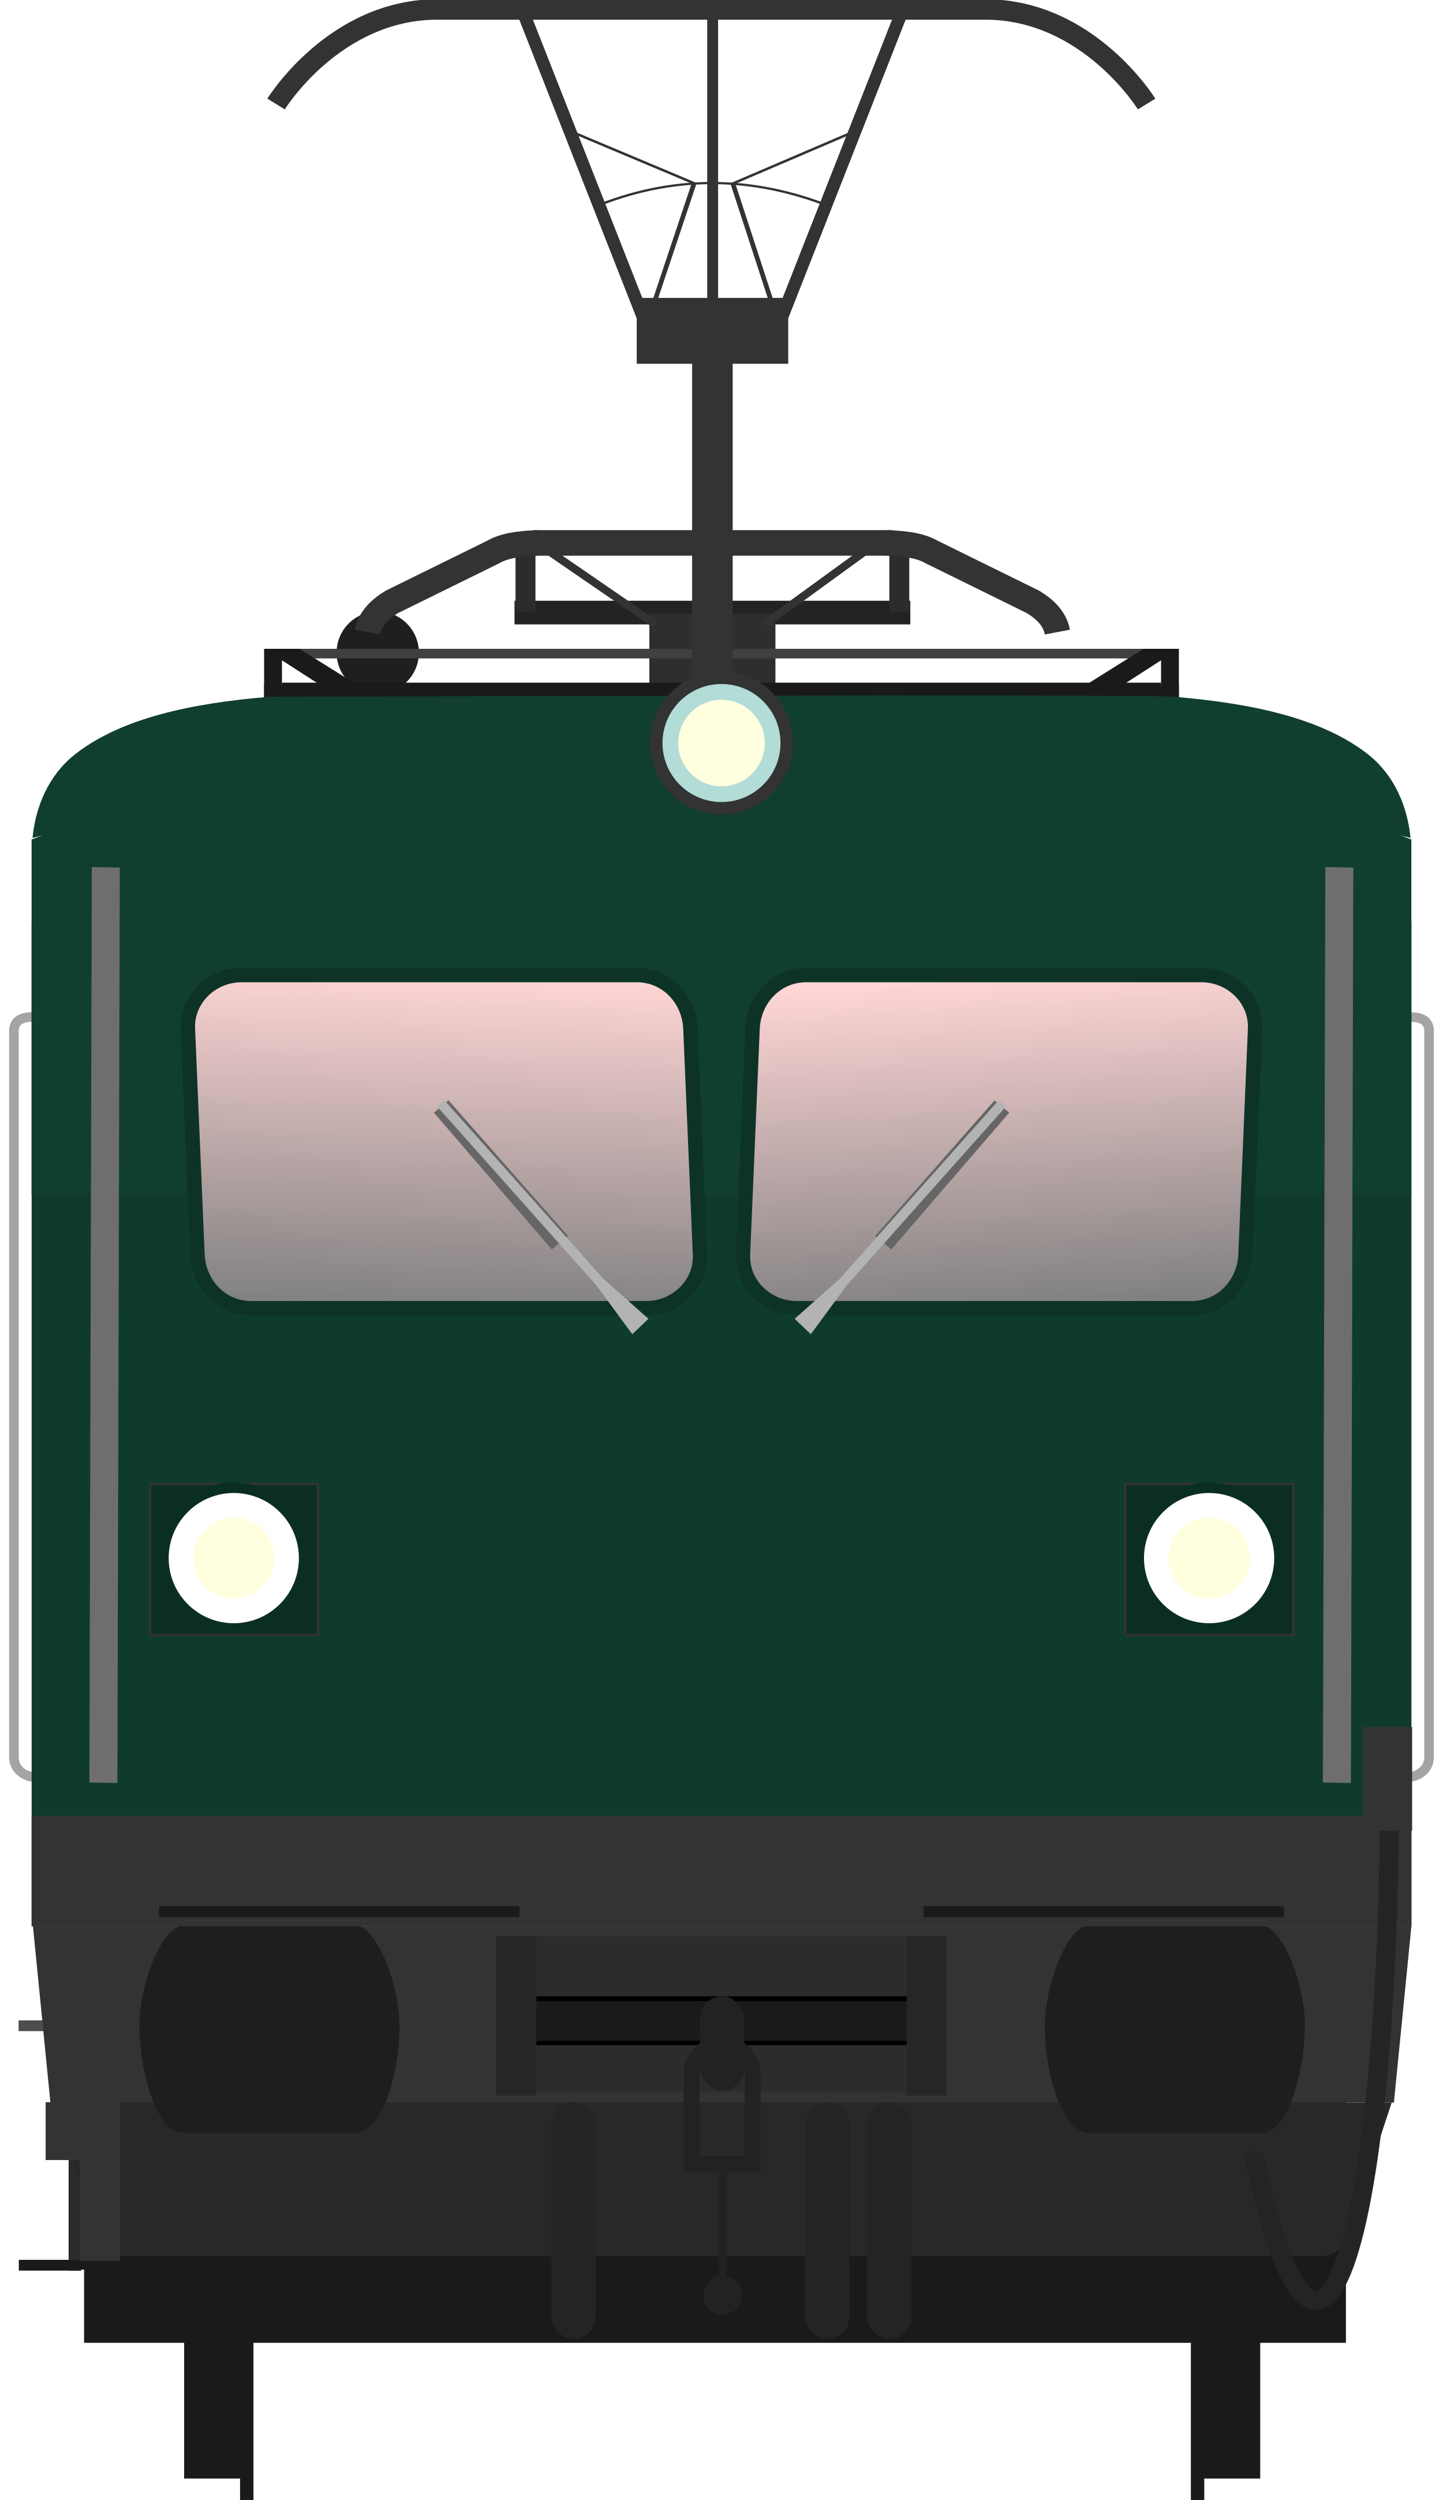
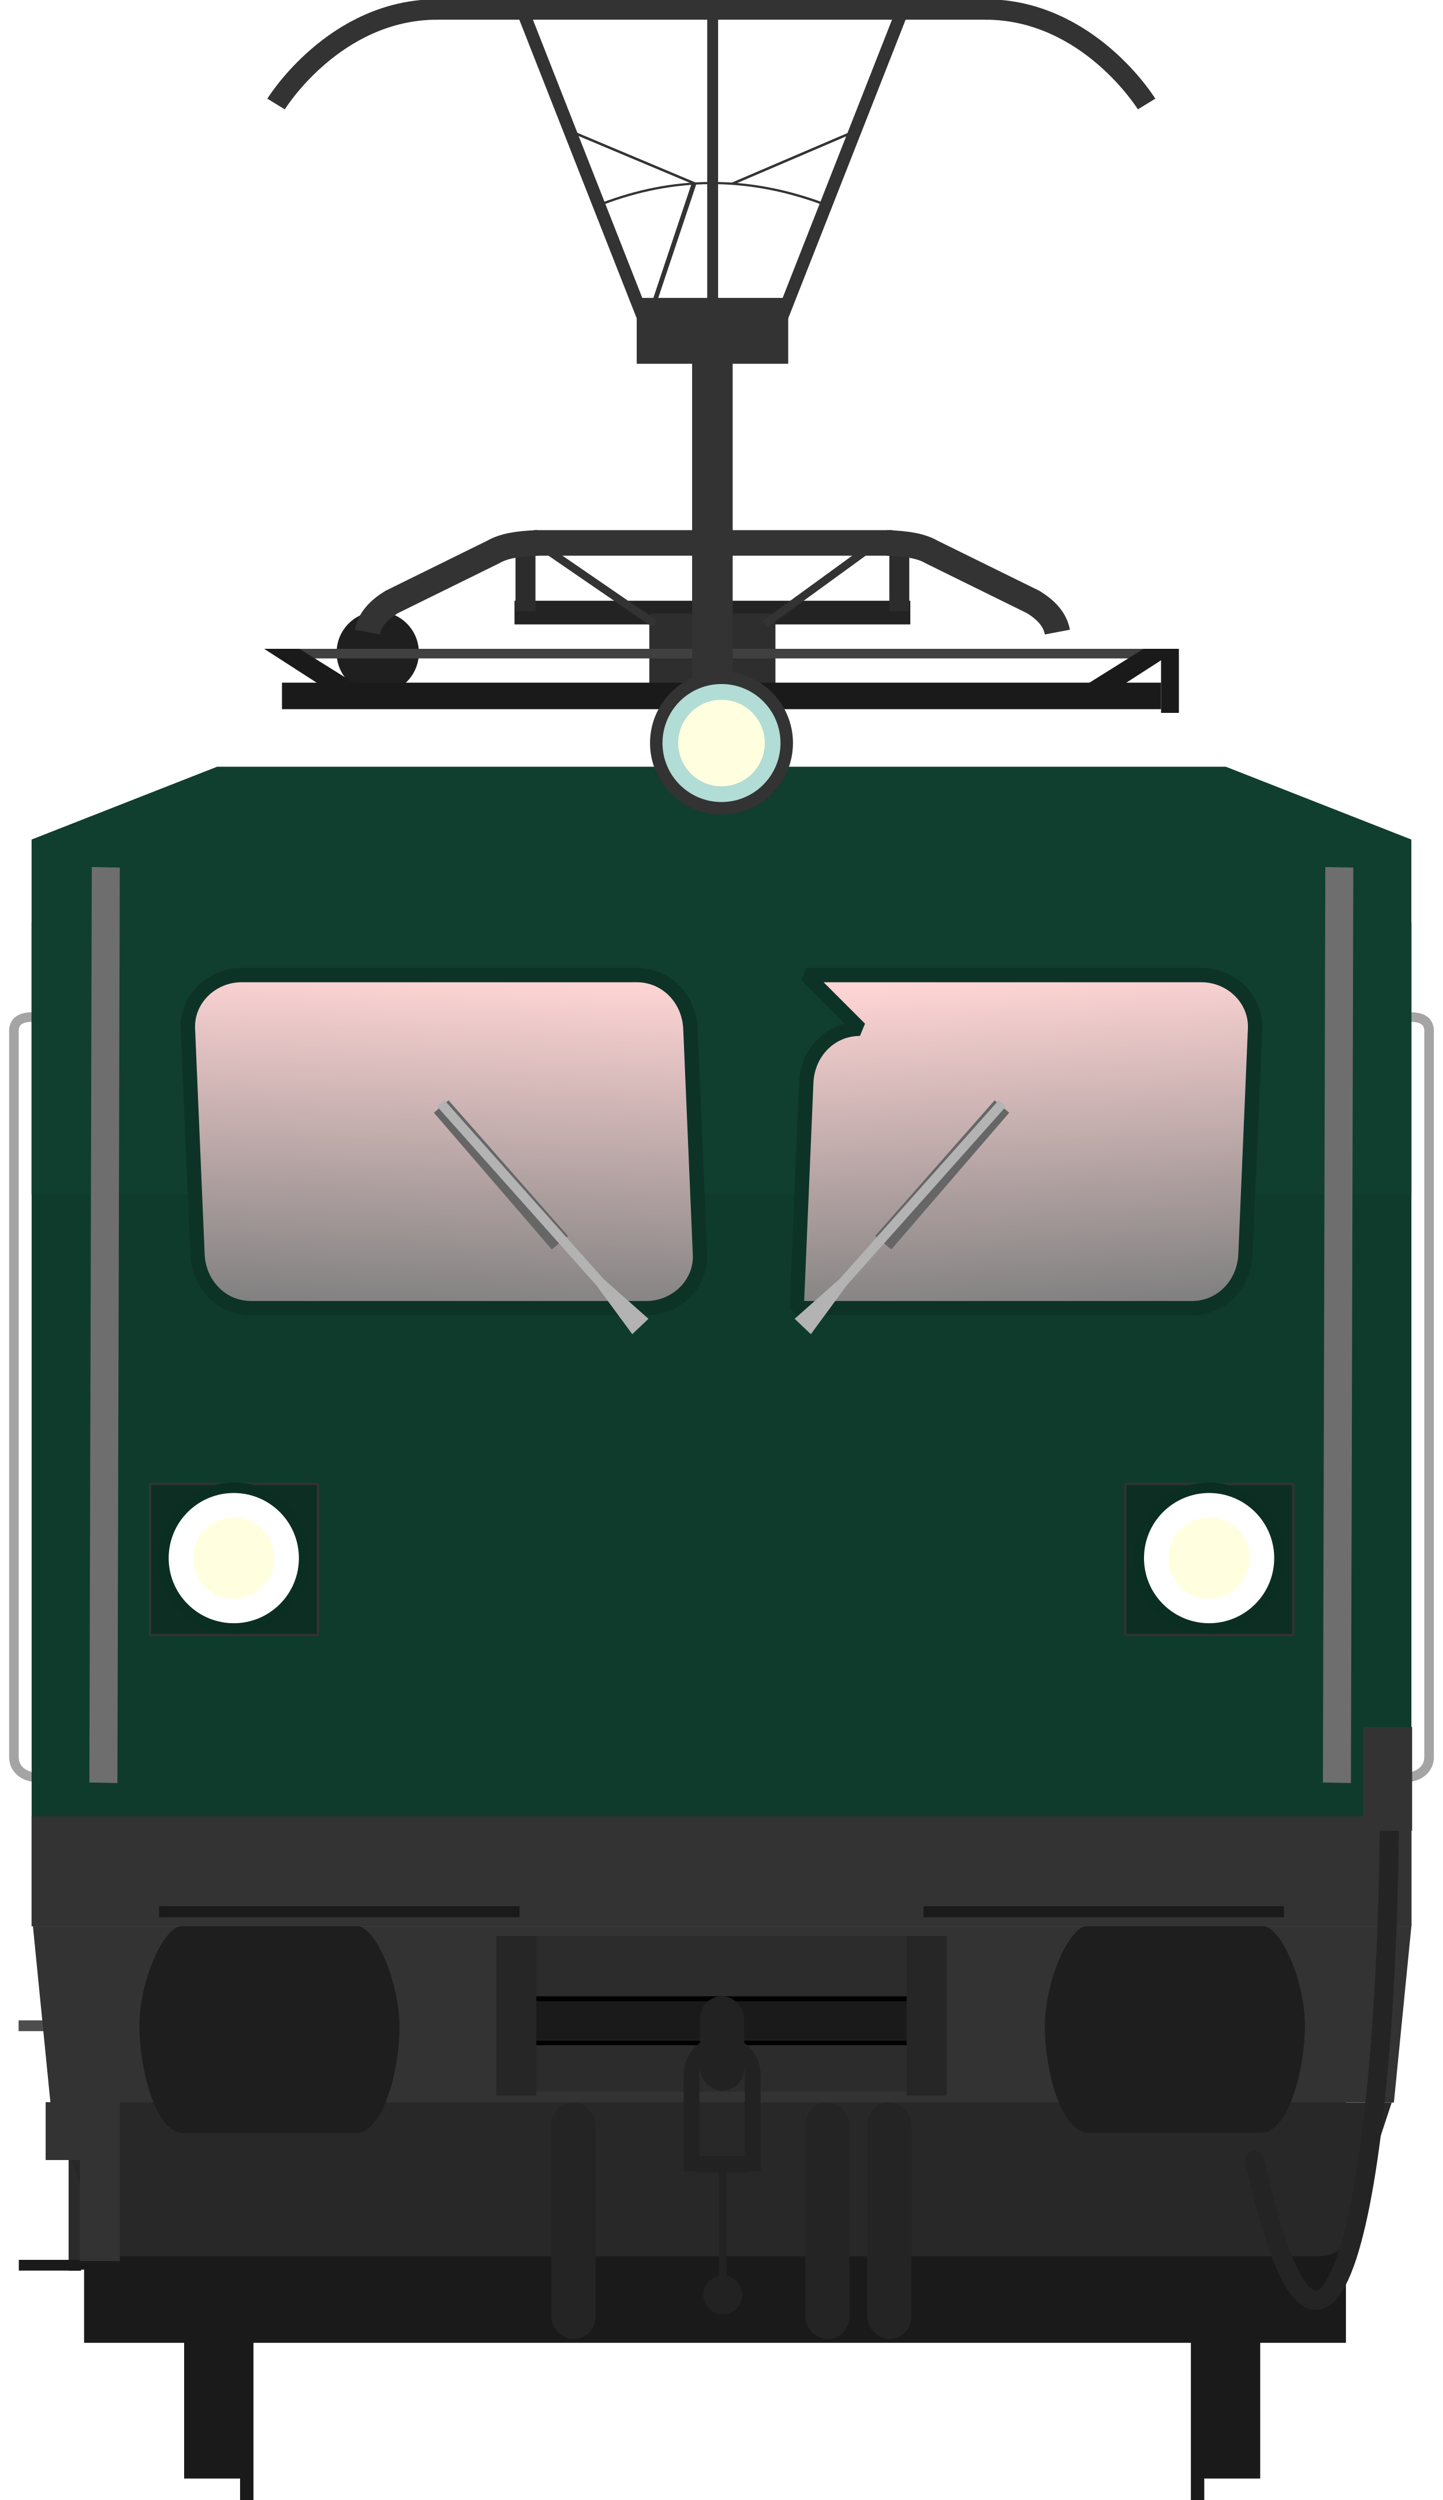
<svg xmlns="http://www.w3.org/2000/svg" xmlns:xlink="http://www.w3.org/1999/xlink" version="1.1" width="301.02" height="521.49">
  <defs>
    <linearGradient id="linearGradient4798" x1="61.277" x2="169.78" y1="317.29" y2="316.65" gradientUnits="userSpaceOnUse">
      <stop stop-color="#ffd5d5" offset="0" />
      <stop stop-color="#808080" offset="1" />
    </linearGradient>
    <linearGradient id="linearGradient8474" x1="152.44" x2="152.44" y1="157.29" y2="182.88" gradientTransform="matrix(1.018 0 0 1 -292.11 -8.766)" gradientUnits="userSpaceOnUse">
      <stop stop-color="#103e2f" offset="0" />
      <stop stop-color="#103e2f" offset="1" />
    </linearGradient>
    <filter id="filter53863-6" x="-1.839" y="-.148" width="4.679" height="1.297" color-interpolation-filters="sRGB">
      <feGaussianBlur stdDeviation="4.601" />
    </filter>
    <filter id="filter53863-3-6" x="-1.839" y="-.148" width="4.679" height="1.297" color-interpolation-filters="sRGB">
      <feGaussianBlur stdDeviation="4.601" />
    </filter>
    <linearGradient id="linearGradient4102" x1="109.68" x2="106.99" y1="187.34" y2="257.64" gradientUnits="userSpaceOnUse" xlink:href="#linearGradient4798" />
    <linearGradient id="linearGradient4104" x1="230.78" x2="235.09" y1="188.11" y2="257.38" gradientUnits="userSpaceOnUse" xlink:href="#linearGradient4798" />
  </defs>
  <g transform="translate(-.191)" fill="none" stroke="#a4a4a4" stroke-width="2">
    <g transform="translate(-4.6)">
      <path d="m12.729 212.13c-1.685 0.026-5.256-0.299-5.032 3.333v151.3c0.174 2.725 2.706 4.055 5.032 3.976h1.979" />
    </g>
    <g transform="matrix(-1,0,0,1,306,0)">
      <path d="m12.729 212.13c-1.685 0.026-5.256-0.299-5.032 3.333v151.3c0.174 2.725 2.706 4.055 5.032 3.976h1.979" />
    </g>
  </g>
  <g transform="translate(285.61 .402)">
    <g transform="translate(-.486 5.018)">
      <g transform="translate(-5.603 -66.149)">
        <g transform="translate(-311.05 -89.79)" fill="#1a1a1a">
          <rect x="69.941" y="632.17" width="13.436" height="35.357" />
          <rect x="81.608" y="631.65" width="2.796" height="40.684" stroke-width="1.527" />
          <rect transform="scale(-1,1)" x="-294.42" y="632.17" width="13.436" height="35.357" />
          <rect transform="scale(-1,1)" x="-282.75" y="631.65" width="2.796" height="40.684" stroke-width="1.527" />
        </g>
        <rect x="-261.98" y="465.72" width="263.23" height="83.71" fill="#1a1a1a" stroke-width=".948" />
        <g transform="translate(-287.96 61.452)" fill-opacity=".999">
          <rect x="22.75" y="420.72" width="2.584" height="52.197" fill="#2b2b2b" />
          <rect x="12.364" y="470.67" width="12.97" height="2.243" fill="#1a1a1a" />
          <rect x="12.319" y="420.72" width="13.015" height="2.243" fill="#4d4d4d" />
        </g>
        <path d="m-268.53 499.32 9.161 27.725c0.968 3.408 3.704 4.316 5.947 4.316h249.11c2.243 0 4.981-0.908 5.949-4.316l9.159-27.725z" fill="#282828" stroke-width=".973" />
        <path d="m-272.65 462.54 3.646 36.779h280.26l3.648-36.779s-287.56 8.6e-4 -287.56 0z" fill="#333" stroke-width=".975" />
        <g transform="translate(-38.478 203.31)">
          <rect x="-129.67" y="261.27" width="78.284" height="32.482" fill="#2c2c2c" />
          <path d="m-129.46 283.54h77.858" fill="none" stroke="#000" stroke-width="1px" />
          <rect x="-129.28" y="274.62" width="77.497" height="8.311" fill="#1a1a1a" />
          <path d="m-129.46 274.34h77.858" fill="none" stroke="#000" stroke-width="1px" />
          <rect x="-137.51" y="261.27" width="8.362" height="33.272" ry="0" fill="#262626" />
          <rect x="-51.916" y="261.27" width="8.362" height="33.272" ry="0" fill="#262626" />
        </g>
        <path d="m-270 499.23v12.076h7.139v21.398h8.354v-33.475z" fill="#333" />
        <rect x="-270.48" y="532.38" width="16.012" height="1.777" fill="#1a1a1a" />
        <g transform="matrix(3.771 0 0 3.771 -311.39 74.226)" fill="#242424" stroke-width=".265">
          <rect x="38.949" y="112.71" width="2.447" height="13.097" ry="1.224" />
          <rect x="56.424" y="112.71" width="2.447" height="13.097" ry="1.224" />
          <rect x="52.993" y="112.71" width="2.447" height="13.097" ry="1.224" />
        </g>
        <rect x="-133.49" y="477.13" width="9.228" height="19.704" ry="4.614" fill="#222" stroke-width=".998" />
        <path d="m-135.26 513.68v-20.229c0-3.538 2.848-6.386 6.386-6.386s6.386 2.848 6.386 6.386v20.229" fill="none" stroke="#222" stroke-width="3.296" />
        <g transform="matrix(.998 0 0 .998 -278.9 66.087)" fill="#222">
          <rect x="145" y="445.26" width="10.783" height="3.403" ry="0" />
          <rect x="149.67" y="446.56" width="1.562" height="25.812" />
          <circle cx="150.45" cy="474.31" r="4.062" />
        </g>
        <g transform="translate(-288.5 63.211)">
          <g transform="translate(100.59,-1.502)" fill="#1e1e1e">
            <path d="m-53.415 400.7c-4.223 0.018-9.264 11.975-9.113 21.325 0.156 9.671 3.681 21.932 9.113 21.932h36.029c5.432 0 8.957-12.032 9.113-21.704 0.151-9.351-4.891-21.537-9.113-21.555z" />
            <path d="m171.49 400.66c4.222 0.018 9.264 11.975 9.113 21.325-0.156 9.671-3.681 21.932-9.113 21.932h-36.028c-5.432 0-8.956-12.032-9.113-21.703-0.151-9.35 4.89-21.536 9.113-21.554z" />
          </g>
        </g>
      </g>
    </g>
    <rect x="-279.01" y="191.93" width="287.83" height="209.48" fill="#0f3b2d" stroke-width=".856" />
    <path d="m-279.02 174.72 38.705-15.191h210.41l38.713 15.191v74.056h-287.83z" fill="#103e2f" stroke-width=".522" />
    <g transform="translate(-306.29,15.29)" stroke="#0d3327" stroke-linecap="round" stroke-linejoin="bevel" stroke-width="3">
      <path d="m71.076 187.7h82.43c6.205 0 10.937 5.001 11.2 11.2l2 47.092c0.263 6.199-4.995 11.2-11.2 11.2h-82.43c-6.205 0-10.937-5.001-11.2-11.2l-2-47.092c-0.263-6.199 4.995-11.2 11.2-11.2z" fill="url(#linearGradient4102)" />
-       <path d="m188.87 187.7h82.43c6.205 0 11.463 5.001 11.2 11.2l-2 47.092c-0.263 6.199-4.995 11.2-11.2 11.2h-82.43c-6.205 0-11.463-5.001-11.2-11.2l2-47.092c0.263-6.199 4.995-11.2 11.2-11.2z" fill="url(#linearGradient4104)" />
+       <path d="m188.87 187.7h82.43c6.205 0 11.463 5.001 11.2 11.2l-2 47.092c-0.263 6.199-4.995 11.2-11.2 11.2h-82.43l2-47.092c0.263-6.199 4.995-11.2 11.2-11.2z" fill="url(#linearGradient4104)" />
    </g>
    <rect x="-279.01" y="378.46" width="287.83" height="22.951" fill="#333" stroke-width="1.015" />
    <g transform="matrix(3.402 0 0 3.402 -468.55 -222.42)">
      <g transform="translate(.001)" fill="#0c2e23" stroke="#333" stroke-linecap="round" stroke-linejoin="bevel" stroke-width=".14">
        <rect x="122.78" y="156.25" width="10.296" height="9.268" stop-color="#000" style="paint-order:stroke fill markers" />
        <rect x="62.972" y="156.25" width="10.296" height="9.268" stop-color="#000" style="paint-order:stroke fill markers" />
      </g>
      <g transform="matrix(1.226,0,0,1.226,-14.438,-40.615)">
        <circle transform="matrix(-.707 .707 .707 .707 0 0)" cx="34.068" cy="198.3" r="3.781" fill="#0b2e23" stroke-width=".275" />
        <circle transform="matrix(-.707 .707 .707 .707 0 0)" cx="34.068" cy="198.3" r="3.257" fill="#fff" stroke-width=".237" />
        <circle transform="matrix(-.707 .707 .707 .707 0 0)" cx="34.068" cy="198.3" r="2.035" fill="#ffffe0" stroke-width=".202" />
      </g>
      <g transform="matrix(1.226 0 0 1.226 -74.244 -40.615)">
        <circle transform="matrix(-.707 .707 .707 .707 0 0)" cx="34.068" cy="198.3" r="3.781" fill="#0b2e23" stroke-width=".275" />
        <circle transform="matrix(-.707 .707 .707 .707 0 0)" cx="34.068" cy="198.3" r="3.257" fill="#fff" stroke-width=".237" />
        <circle transform="matrix(-.707 .707 .707 .707 0 0)" cx="34.068" cy="198.3" r="2.035" fill="#ffffe0" stroke-width=".202" />
      </g>
    </g>
    <rect x="-178.28" y="124.91" width="82.568" height="4.935" fill="#232323" />
-     <rect x="-230.52" y="142.46" width="190.83" height="5.845" fill="#333" stop-color="#000" />
    <circle cx="-206.81" cy="135.73" r="8.583" fill="#1f1f1f" stop-color="#000" />
    <g transform="matrix(1 0 0 1.355 -286.38 -45.686)" fill="#2c2c2c">
      <rect x="186.29" y="117.94" width="4.162" height="9.61" />
      <rect x="108.31" y="117.94" width="4.162" height="9.61" />
    </g>
    <g transform="translate(-290.91 -.35)">
      <g transform="matrix(3.811,0,0,2.535,-250.89,-257.1)" fill="none" stroke="#333">
        <path d="m105.22 116.48-2.517 11.314" stroke-width=".262px" />
        <path d="m105.22 116.48-6.966-4.403" stroke-width=".188px" />
-         <path d="m107.34 116.5 2.448 11.291" stroke-width=".262px" />
        <path d="m107.34 116.5 6.873-4.426" stroke-width=".188px" />
        <path d="m100.17 118.18c3.886-2.229 7.918-2.355 12.125 0" stroke-width=".182px" />
      </g>
      <g transform="matrix(4.455,0,0,4.455,-292.56,-522.74)">
        <g transform="matrix(1.407,0,0,1.407,-49.007,4.812)" fill="none" stroke="#333" stroke-width=".681">
          <path d="m96.793 80.282h18.447" />
          <path d="m96.907 80.282c-3.436 0-5.369 3.147-5.369 3.147" />
          <path d="m115.14 80.282c3.436 0 5.369 3.147 5.369 3.147" />
        </g>
        <g transform="matrix(1 0 0 .665 .162 50.471)">
          <rect x="96.512" y="121.51" width="7.094" height="4.638" fill="#333" />
          <g transform="translate(.349)" fill="none" stroke="#333" stroke-width=".617">
            <g transform="translate(-3.7961e-4)">
              <path d="m108.51 101.64-5.601 21.424" />
              <path d="m90.911 101.64 5.601 21.424" />
            </g>
          </g>
        </g>
        <path d="m100.23 118.06v13.557" fill="none" stroke="#333" stroke-width=".51" />
      </g>
    </g>
    <rect x="-150.15" y="127.6" width="26.301" height="14.685" fill="#2e2e2e" />
    <path d="m-225.14 135.94h180.09" fill="none" stop-color="#000" stroke="#404040" stroke-linecap="square" stroke-width="2" />
    <g transform="translate(-285.61 -.402)" fill="#1a1a1a">
      <rect x="58.82" y="142.4" width="183.38" height="5.534" stop-color="#000" />
      <path d="m226.82 142.68 11.734-7.343h7.372l-19.106 12.31z" stop-color="#000" />
      <path d="m74.199 142.68-11.734-7.343h-7.372l19.106 12.31z" stop-color="#000" />
-       <rect x="55.094" y="135.34" width="3.726" height="13.363" stop-color="#000" />
      <rect x="242.2" y="135.34" width="3.726" height="13.363" stop-color="#000" />
    </g>
    <rect x="-141.23" y="73.933" width="8.464" height="74.89" fill="#333" stroke-width="3.108" />
    <g stroke-width="5.33">
      <path d="m-174.31 112.85h74.905" />
      <path d="m-173.4 112.85c-4.34 0.133-7.259 0.687-9.349 1.905l-21.182 10.428c-2.721 1.692-4.527 3.628-5.027 6.266" fill="none" stroke="#333" />
      <path d="m-100.59 112.85c4.34 0.133 7.259 0.687 9.349 1.905l21.182 10.428c2.721 1.692 4.527 3.628 5.027 6.266" fill="none" stroke="#333" />
    </g>
    <path d="m-170.31 114.29 22.449 15.423" stroke-width="1.651" />
    <path d="m-103.69 114.29-21.21 15.423" stroke-width="1.651" />
-     <path d="m-229.4 144.94c-16.401 1.338-30.676 4.482-40.157 11.696-4.744 3.545-8.47 9.541-9.266 17.744 12.577-3.054 23.653-7.04 40.781-7.271h205.89c17.128 0.231 28.202 4.217 40.779 7.271-0.796-8.204-4.519-14.2-9.264-17.744-9.481-7.214-23.758-10.358-40.159-11.696-3.257-0.601-188.6 0-188.6 0z" fill="url(#linearGradient8474)" stroke-width="1.009" />
    <circle cx="-135.1" cy="154.59" r="14.912" fill="#333" stroke-linecap="round" stroke-linejoin="bevel" stroke-width="1.002" />
    <circle cx="-135.1" cy="154.59" r="12.309" fill="#b2dcd6" stroke-width=".896" />
    <circle cx="-135.1" cy="154.59" r="9.027" fill="#ffffe0" stroke-width=".896" />
    <g transform="translate(-214.66 20.735)">
      <g transform="matrix(3.771,0,0,3.771,3.39,-5.986)">
        <path d="m11.705 64.35-0.895 0.746-6.521-7.565 0.81-0.682z" fill="#666" />
        <path d="m4.87 56.84 8.799 9.885 2.489 2.207-0.895 0.852-1.99-2.708-8.801-9.885z" fill="#b3b3b3" />
        <path d="m28.699 64.35 0.895 0.746 6.521-7.565-0.81-0.682z" fill="#666" />
        <path d="m35.534 56.84-8.799 9.885-2.489 2.207 0.895 0.852 1.99-2.708 8.801-9.885z" fill="#b3b3b3" />
      </g>
    </g>
    <g transform="matrix(.973 0 0 -2.567 -3.935 825.5)" fill="#6e6e6e">
      <rect transform="rotate(-.397 93.319 501.25)" x="-268.07" y="174.38" width="6.004" height="74.393" filter="url(#filter53863-6)" stop-color="#000" style="mix-blend-mode:normal;paint-order:stroke fill markers" />
      <rect transform="rotate(-.397 225.65 -37666)" x="-268.07" y="174.38" width="6.004" height="74.393" filter="url(#filter53863-3-6)" stop-color="#000" style="mix-blend-mode:normal;paint-order:stroke fill markers" />
    </g>
    <path d="m-171.44 114.34 22.449 15.423" fill="none" stroke="#333" stroke-width="1.651" />
    <path d="m-104.82 114.34-21.21 15.423" fill="none" stroke="#333" stroke-width="1.651" />
  </g>
  <g transform="translate(-9.496 -1.599)" fill="#1a1a1a" stroke-width=".843">
    <rect x="42.684" y="399.22" width="75.179" height="2.307" />
    <rect x="202.15" y="399.22" width="75.179" height="2.307" />
  </g>
  <path d="m289.88 375.19c-0.375 89.194-13.922 140.3-28.125 75.47" fill="none" stroke="#242424" stroke-linecap="round" stroke-width="3.99" />
  <rect x="284.35" y="360.24" width="10.229" height="21.642" ry="0" fill="#333" stroke-width=".868" />
  <g stroke-linecap="round" stroke-linejoin="bevel">
    <path d="m6.595 281.55 143.92 97.312" color="#000" fill="#4d4d4d" />
  </g>
  <path d="m111.3 113.25h74.905" stroke="#333" stroke-width="5.33" />
</svg>